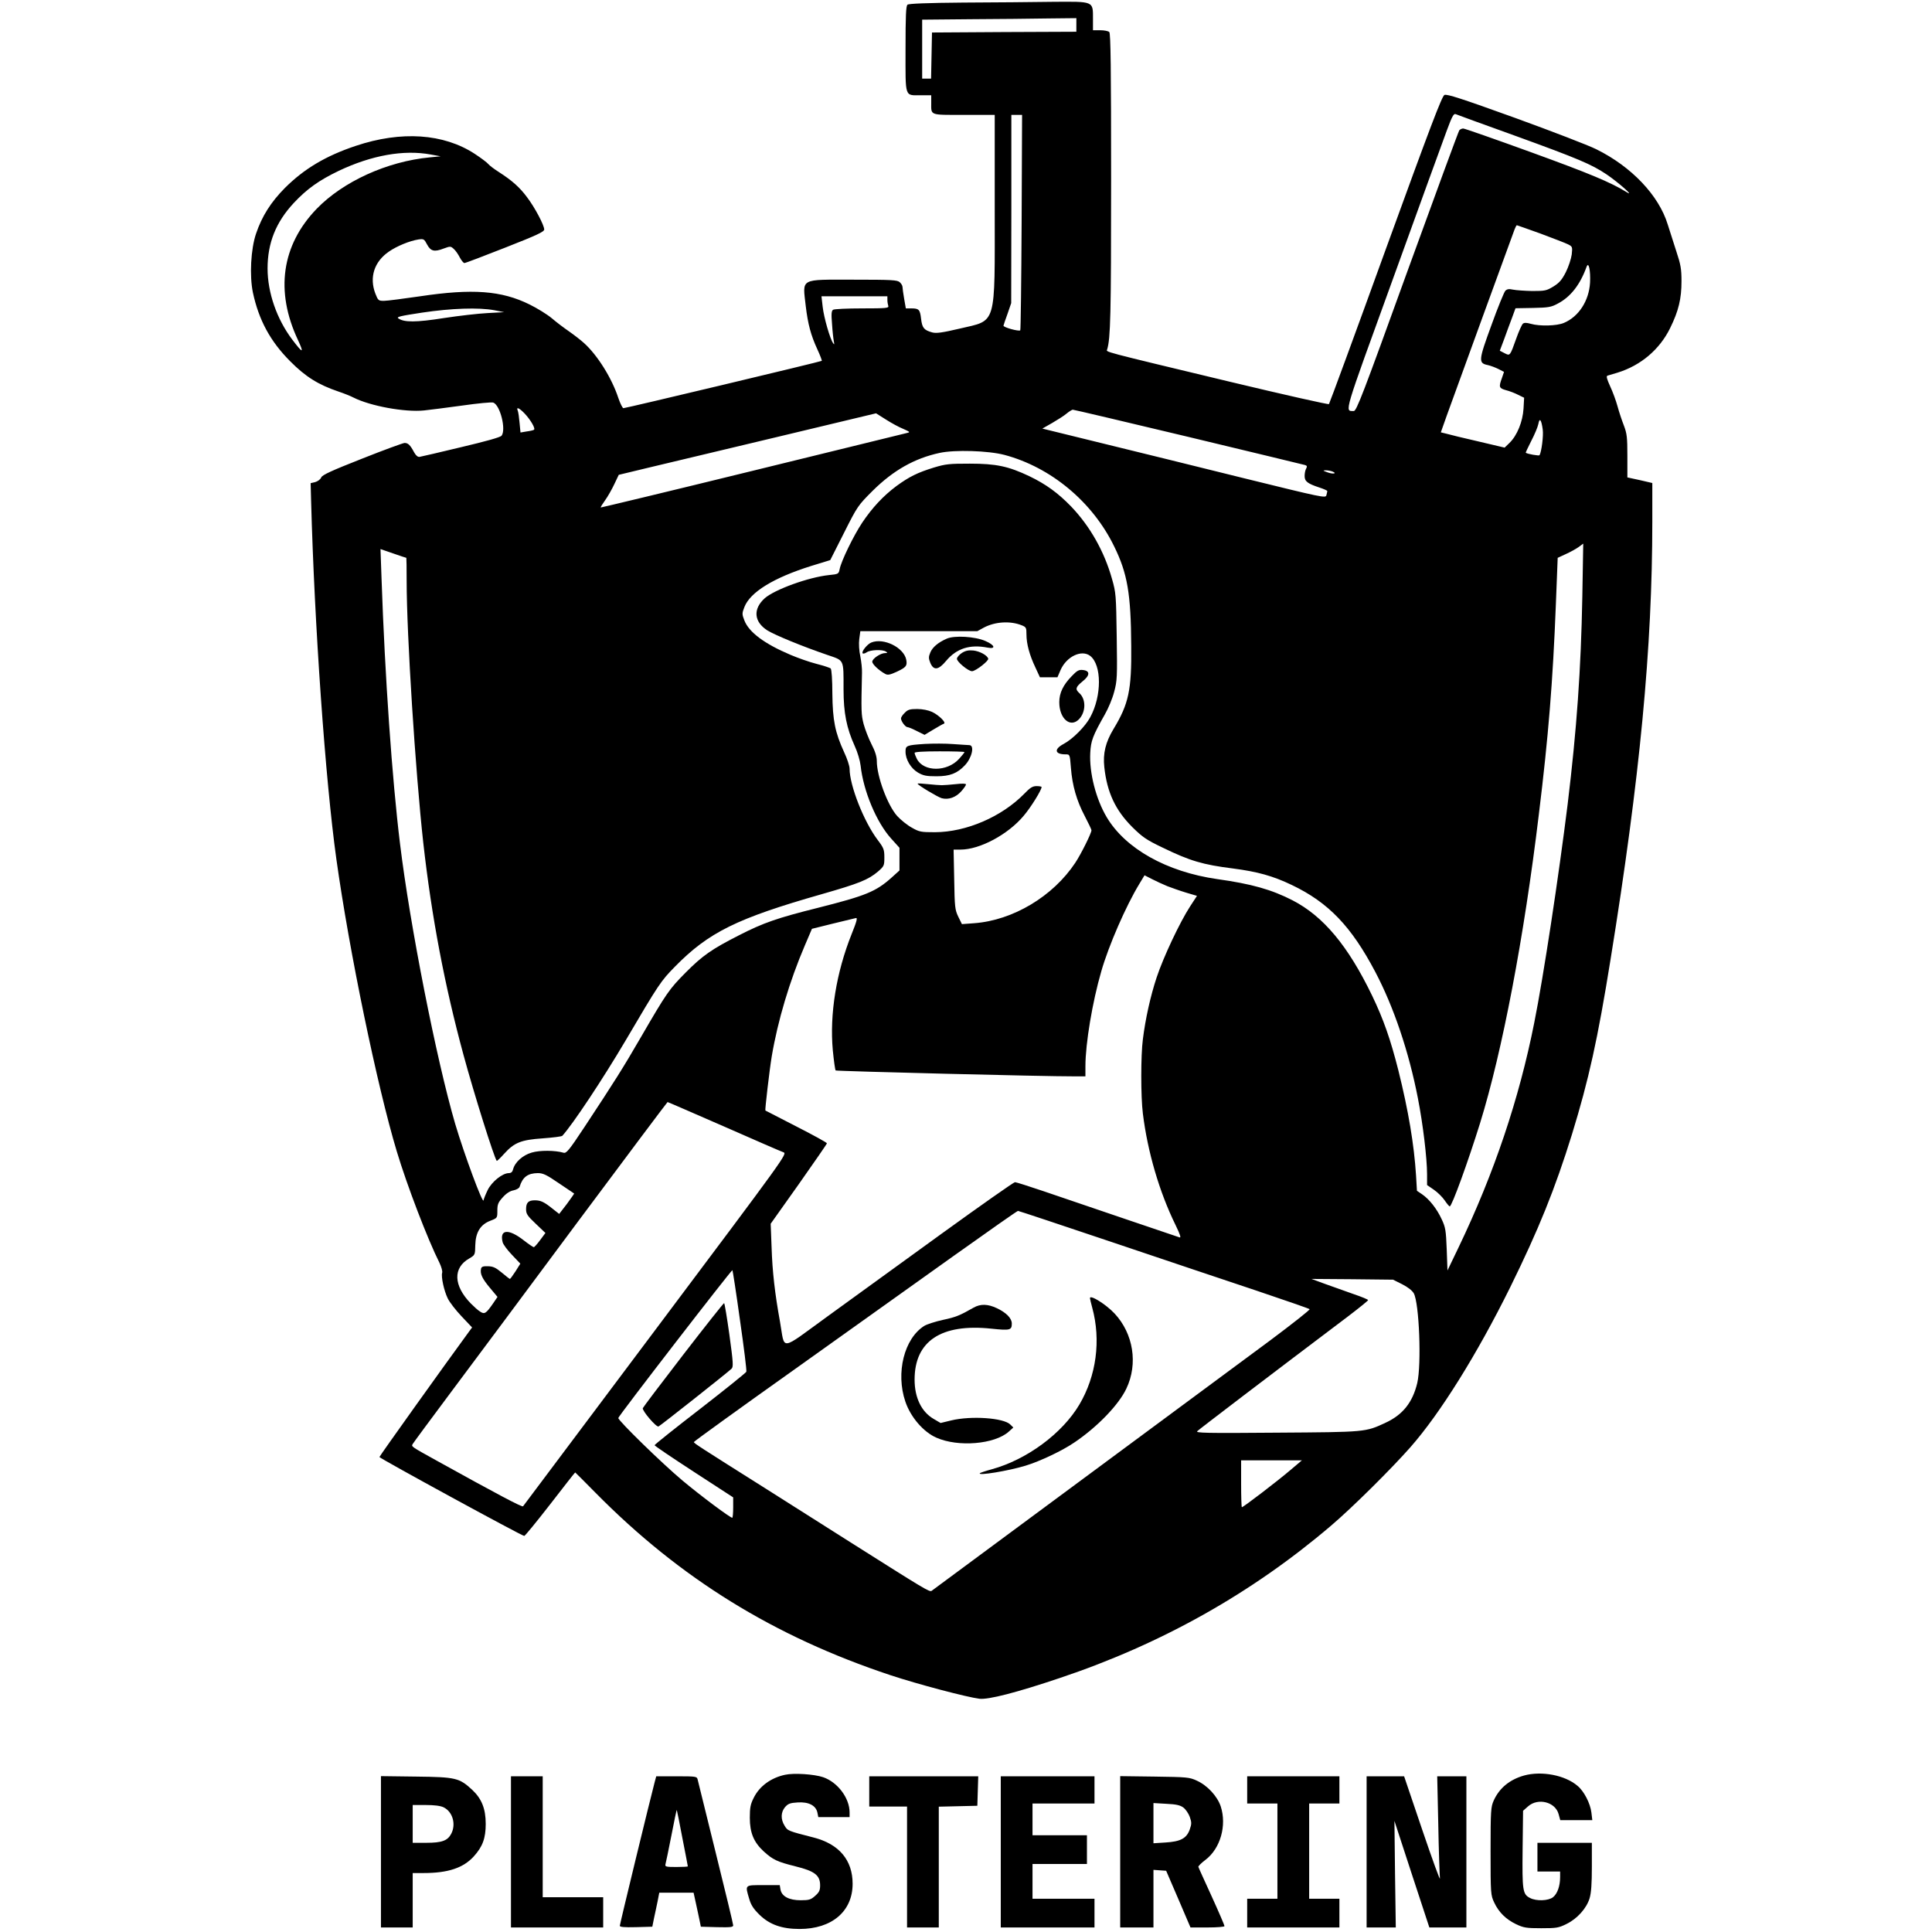
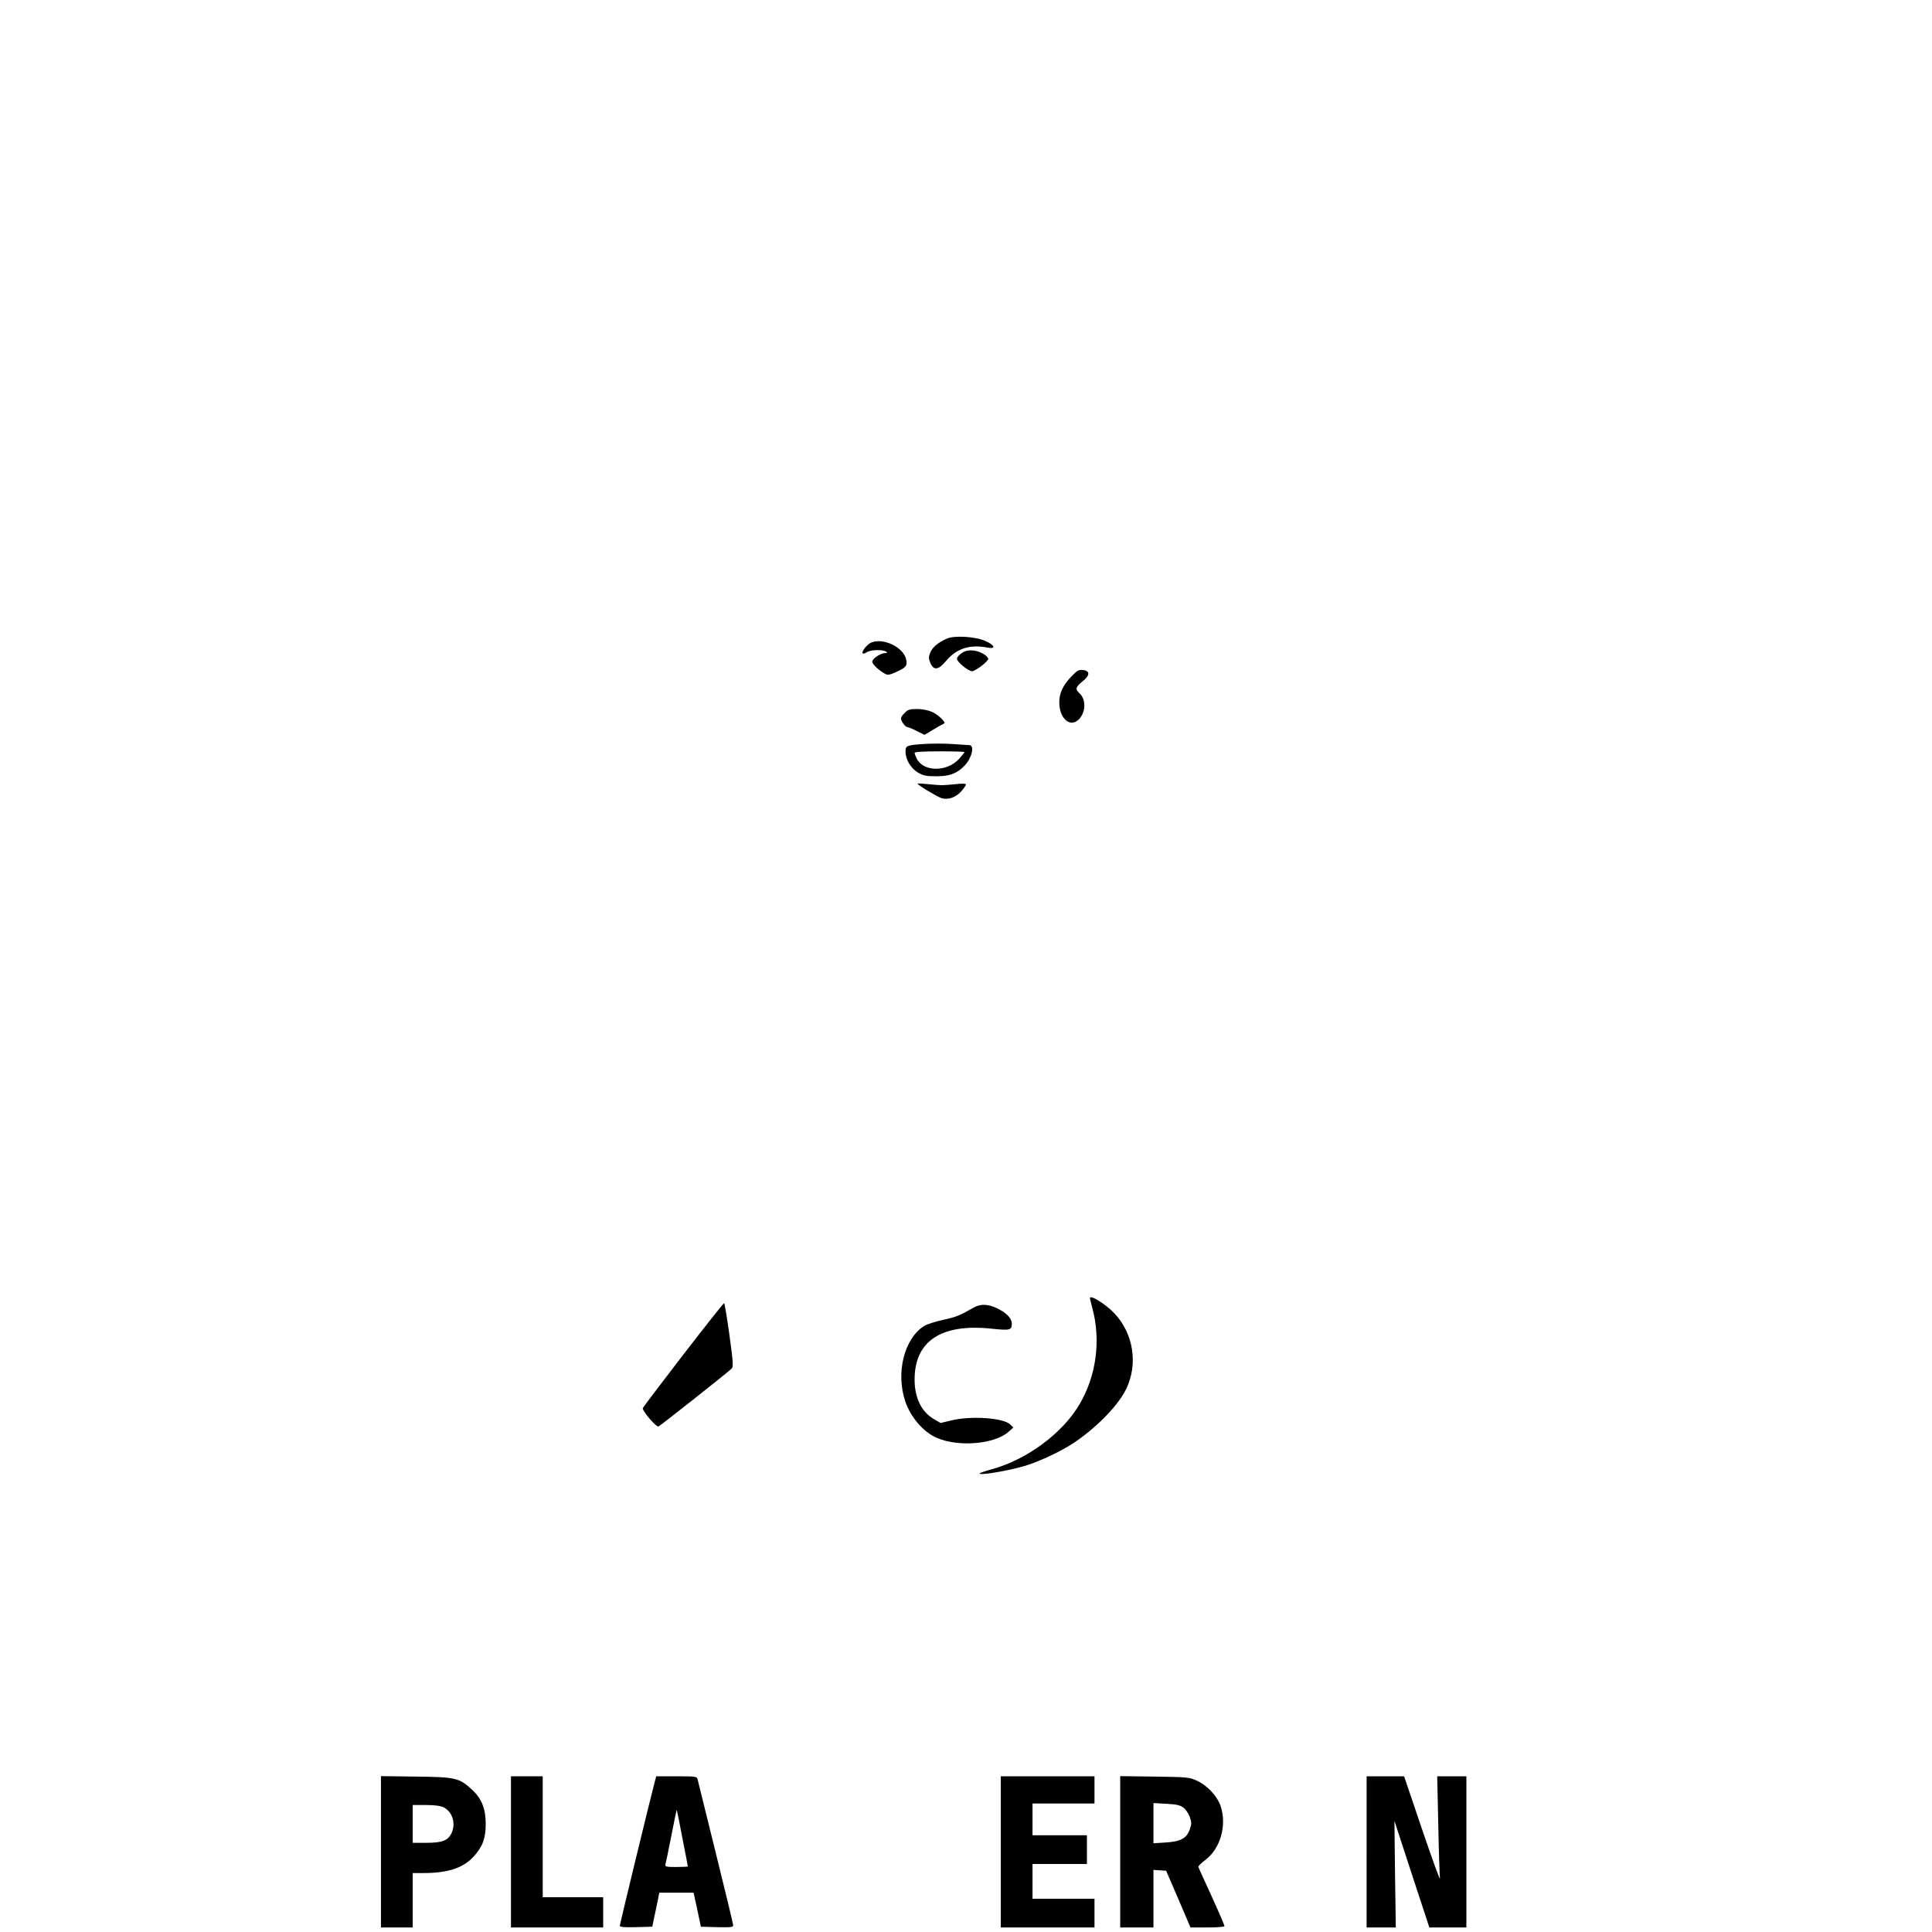
<svg xmlns="http://www.w3.org/2000/svg" version="1.0" width="1278pt" height="1278pt" viewBox="0 0 1278 1278" preserveAspectRatio="xMidYMid meet">
  <g transform="translate(0,1278) scale(0.1,-0.1)" fill="#000000" stroke="none">
-     <path d="M6376 12763 c-245 -2 -364 -7 -373 -14 -10 -9 -13 -70 -13 -295 0 -327 -8 -304 104 -304 l66 0 0 -49 c0 -86 -14 -81 216 -81 l204 0 0 -615 c0 -794 16 -740 -233 -799 -115 -27 -154 -32 -180 -25 -55 15 -67 30 -74 89 -7 62 -14 70 -64 70 l-37 0 -11 63 c-6 35 -11 70 -11 79 0 8 -8 22 -18 31 -16 15 -53 17 -305 17 -361 0 -338 13 -317 -175 14 -118 34 -193 76 -284 19 -41 32 -76 30 -78 -5 -5 -1296 -313 -1312 -313 -6 0 -21 30 -34 68 -43 131 -138 283 -227 363 -22 20 -66 54 -99 77 -32 22 -84 61 -114 87 -30 25 -96 66 -147 91 -186 92 -378 106 -725 54 -110 -16 -217 -30 -238 -30 -36 0 -39 2 -57 48 -41 107 -8 211 90 278 52 36 137 71 195 80 35 5 38 3 57 -33 24 -45 48 -51 110 -27 44 16 46 16 66 -2 12 -10 30 -36 40 -56 11 -21 25 -38 31 -38 7 0 128 46 270 102 209 82 258 105 258 120 0 28 -62 146 -114 214 -49 66 -99 110 -186 166 -30 19 -62 43 -70 53 -8 10 -48 40 -89 67 -206 135 -487 154 -788 53 -198 -66 -342 -152 -469 -279 -92 -93 -151 -186 -190 -301 -35 -102 -44 -280 -21 -390 39 -182 115 -323 247 -455 101 -102 186 -155 319 -200 36 -12 81 -30 100 -40 111 -56 340 -98 466 -85 33 3 146 18 250 32 105 15 198 24 208 20 46 -17 86 -179 55 -219 -9 -11 -103 -37 -268 -76 -140 -34 -263 -62 -274 -64 -12 -2 -24 8 -36 29 -26 49 -40 63 -64 63 -11 -1 -138 -47 -281 -104 -203 -80 -262 -107 -270 -124 -5 -13 -23 -26 -40 -31 l-30 -7 3 -115 c22 -823 94 -1847 167 -2371 85 -609 270 -1504 400 -1935 68 -226 204 -581 282 -736 13 -27 21 -56 18 -66 -8 -26 12 -119 37 -170 12 -25 53 -78 91 -118 l70 -74 -20 -27 c-149 -203 -593 -824 -593 -830 0 -8 942 -522 958 -522 5 0 82 94 172 210 89 115 163 210 165 210 1 0 62 -61 136 -136 559 -566 1179 -949 1949 -1205 181 -60 507 -146 589 -156 59 -7 246 41 531 137 673 225 1272 562 1795 1008 140 119 397 374 525 519 197 224 441 615 660 1058 188 382 296 649 409 1013 110 358 170 627 255 1157 194 1200 276 2061 276 2895 l0 255 -82 19 -83 18 0 141 c0 125 -3 149 -23 202 -13 33 -32 90 -42 127 -10 37 -32 97 -49 133 -21 46 -27 67 -18 70 7 2 37 11 67 20 155 48 279 154 348 295 56 114 75 194 75 310 0 81 -5 110 -35 200 -19 58 -44 137 -56 175 -59 193 -240 383 -473 498 -52 26 -294 119 -539 208 -352 127 -448 158 -465 151 -17 -8 -93 -209 -389 -1023 -202 -558 -371 -1017 -375 -1022 -4 -4 -297 62 -652 147 -875 210 -820 196 -815 215 22 73 26 224 26 1117 0 741 -3 973 -12 982 -7 7 -34 12 -60 12 l-48 0 0 75 c0 119 8 115 -267 113 -126 -2 -390 -4 -587 -5z m744 -148 l0 -45 -477 -2 -478 -3 -3 -152 -3 -153 -29 0 -30 0 0 195 0 195 323 3 c177 1 406 3 510 5 l187 2 0 -45z m2905 -734 c416 -151 503 -188 603 -255 78 -53 191 -153 132 -117 -105 65 -247 124 -635 265 -237 86 -437 156 -446 156 -9 0 -21 -6 -26 -12 -5 -7 -160 -428 -344 -935 -293 -810 -336 -923 -354 -922 -61 2 -73 -42 261 879 172 476 332 916 355 978 34 92 45 112 58 107 9 -4 187 -69 396 -144z m-3267 -570 c-2 -390 -6 -712 -9 -716 -9 -9 -114 20 -111 31 1 5 13 41 27 79 l24 70 1 623 0 622 35 0 36 0 -3 -709z m-3909 447 l66 -12 -72 -7 c-283 -27 -574 -160 -749 -341 -231 -240 -275 -544 -123 -867 42 -91 33 -91 -38 3 -102 135 -163 311 -163 470 0 169 55 306 173 433 88 94 167 150 298 213 217 103 430 141 608 108z m7341 -523 c83 -31 166 -63 182 -71 30 -15 30 -18 25 -67 -4 -29 -21 -81 -39 -117 -26 -51 -43 -71 -82 -95 -46 -28 -56 -30 -140 -30 -50 1 -107 5 -127 9 -27 6 -39 4 -51 -7 -8 -8 -50 -110 -92 -227 -86 -235 -88 -252 -24 -265 18 -4 50 -16 70 -26 l37 -19 -14 -41 c-22 -60 -19 -67 27 -80 24 -6 60 -20 81 -31 l39 -19 -4 -72 c-5 -85 -42 -178 -93 -227 l-32 -31 -174 41 c-96 22 -191 45 -211 51 l-37 9 40 113 c45 126 432 1187 448 1230 6 15 12 27 15 27 2 0 72 -25 156 -55z m328 -325 c-7 -120 -75 -225 -173 -266 -46 -20 -160 -23 -219 -6 -28 8 -43 8 -52 1 -7 -6 -27 -50 -44 -98 -42 -118 -41 -116 -78 -97 l-31 16 29 77 c15 43 39 106 52 141 l23 63 115 2 c102 2 121 5 165 29 84 44 147 124 190 243 14 38 27 -24 23 -105z m-4648 -114 c0 -13 3 -31 6 -40 5 -14 -14 -16 -172 -16 -99 0 -185 -4 -193 -9 -11 -7 -13 -27 -7 -96 3 -49 9 -100 12 -114 4 -20 3 -23 -5 -11 -20 27 -61 169 -69 240 l-8 70 218 0 218 0 0 -24z m-2601 -68 l66 -13 -110 -6 c-60 -3 -191 -18 -289 -33 -183 -29 -264 -29 -301 -2 -14 10 13 16 157 38 194 29 375 35 477 16z m203 -685 c39 -42 72 -99 60 -106 -4 -3 -25 -8 -48 -11 l-41 -7 -6 63 c-3 35 -8 71 -12 81 -12 28 9 20 47 -20z m4389 -153 c415 -100 762 -183 771 -186 14 -4 16 -9 8 -24 -6 -10 -10 -32 -10 -49 0 -35 19 -50 98 -76 28 -9 52 -20 52 -23 0 -4 -3 -16 -6 -28 -5 -20 -23 -16 -547 113 -298 74 -720 178 -937 231 l-395 97 65 37 c36 21 79 48 95 62 17 14 35 25 41 26 7 0 351 -81 765 -180z m-1886 53 c45 -20 47 -22 25 -27 -14 -4 -475 -116 -1024 -251 -550 -135 -1001 -243 -1002 -242 -2 2 11 23 29 48 18 25 45 73 61 107 l29 61 191 46 c105 25 488 116 851 203 l660 158 65 -41 c36 -23 87 -51 115 -62z m4230 -4 c6 -40 -8 -148 -21 -170 -3 -6 -81 8 -91 16 -2 1 15 36 36 78 22 42 43 92 47 112 8 45 20 30 29 -36z m-3561 -168 c308 -82 583 -311 726 -605 88 -179 111 -313 113 -659 3 -293 -17 -384 -117 -549 -53 -88 -71 -162 -61 -253 18 -166 73 -284 185 -396 67 -66 92 -84 201 -136 181 -88 266 -113 466 -138 161 -21 263 -49 388 -109 243 -116 394 -274 553 -576 122 -232 222 -529 281 -833 34 -173 61 -400 61 -505 l0 -71 45 -31 c25 -17 57 -49 72 -71 14 -21 29 -39 33 -39 14 0 121 295 201 552 147 475 290 1225 388 2038 64 521 93 883 113 1393 l12 307 54 25 c29 13 67 34 84 46 l31 23 -6 -350 c-9 -485 -37 -877 -97 -1373 -59 -476 -160 -1142 -221 -1446 -100 -504 -265 -995 -500 -1485 l-74 -154 -5 139 c-5 126 -8 146 -33 199 -32 70 -82 133 -130 166 l-34 23 -6 102 c-13 204 -50 426 -117 695 -52 205 -98 337 -174 495 -159 329 -322 524 -525 629 -140 72 -272 109 -500 141 -334 48 -606 201 -730 409 -72 121 -116 295 -109 426 4 79 16 112 97 255 22 38 50 105 61 148 20 74 21 97 17 366 -4 274 -5 290 -31 381 -51 182 -145 348 -270 479 -87 90 -167 148 -277 201 -139 66 -220 83 -394 83 -134 0 -159 -2 -238 -26 -107 -33 -162 -60 -247 -122 -87 -65 -160 -143 -227 -243 -57 -86 -139 -254 -149 -308 -6 -30 -8 -32 -70 -38 -135 -14 -361 -96 -426 -154 -78 -71 -71 -155 18 -212 50 -31 232 -106 396 -162 114 -39 108 -25 108 -227 0 -157 20 -257 74 -376 19 -41 35 -96 39 -130 18 -167 105 -375 202 -482 l55 -61 0 -75 0 -75 -52 -47 c-104 -93 -170 -120 -487 -200 -268 -67 -361 -99 -521 -181 -181 -92 -243 -135 -355 -248 -108 -109 -125 -133 -295 -426 -118 -204 -177 -297 -373 -594 -105 -159 -121 -177 -140 -171 -55 16 -155 17 -209 1 -60 -17 -112 -64 -124 -111 -4 -17 -13 -25 -28 -25 -42 0 -113 -57 -140 -112 -14 -29 -26 -59 -27 -67 -2 -38 -128 303 -188 505 -124 424 -299 1311 -365 1854 -52 424 -100 1107 -122 1751 l-7 197 84 -29 c46 -16 85 -29 87 -29 1 0 2 -69 2 -152 0 -356 58 -1263 110 -1733 55 -489 141 -943 266 -1403 69 -255 203 -681 220 -701 2 -2 24 19 49 47 67 74 111 92 256 102 67 5 125 12 129 17 69 76 267 374 417 628 223 379 234 395 328 491 223 227 409 319 970 479 248 71 308 95 373 150 40 35 42 39 42 93 0 52 -4 63 -45 117 -91 121 -185 360 -185 470 0 18 -16 67 -36 109 -60 131 -76 210 -78 388 0 90 -5 161 -11 166 -5 5 -48 19 -95 31 -47 12 -123 39 -170 59 -173 73 -276 150 -306 228 -16 41 -16 47 0 88 38 99 193 194 441 272 l127 39 91 180 c89 177 92 181 191 280 136 134 275 213 441 249 100 22 323 15 429 -13z m2170 -110 c35 -14 2 -19 -34 -5 -30 11 -32 12 -10 13 14 0 34 -4 44 -8z m-2056 -1017 c30 -12 32 -16 32 -61 0 -62 20 -136 59 -218 l30 -65 58 0 58 0 21 49 c40 89 139 136 196 92 76 -60 77 -263 0 -405 -33 -62 -116 -145 -176 -177 -66 -35 -59 -69 13 -69 28 0 28 0 35 -89 9 -117 38 -218 92 -320 24 -46 44 -88 44 -93 0 -19 -69 -158 -107 -215 -147 -222 -412 -381 -669 -400 l-81 -6 -24 49 c-22 46 -24 62 -27 247 l-4 197 46 0 c127 0 313 99 417 223 48 56 119 171 119 191 0 3 -15 6 -33 6 -26 0 -43 -10 -82 -51 -149 -152 -383 -253 -590 -254 -93 0 -104 2 -153 30 -30 16 -73 51 -97 77 -64 71 -135 263 -135 364 0 29 -11 65 -35 111 -19 37 -42 97 -52 133 -16 63 -17 79 -11 340 1 25 -4 73 -11 108 -8 36 -11 84 -7 115 l7 52 387 0 387 0 44 24 c74 39 174 45 249 15z m964 -1726 c29 -11 85 -31 125 -43 l71 -21 -45 -69 c-69 -106 -178 -338 -222 -471 -41 -124 -74 -273 -91 -409 -14 -106 -14 -380 0 -491 31 -252 109 -519 216 -737 32 -66 38 -87 26 -82 -9 3 -177 60 -372 126 -195 66 -433 147 -529 180 -95 32 -179 59 -187 59 -8 0 -227 -154 -487 -342 -259 -188 -598 -434 -752 -545 -323 -234 -281 -229 -315 -38 -34 187 -51 334 -56 495 l-6 155 186 262 c102 145 186 266 186 270 0 5 -91 55 -203 112 -111 57 -203 105 -204 105 -4 2 28 275 42 358 40 237 118 498 219 734 l47 110 137 34 c75 18 144 35 153 37 13 4 7 -20 -28 -107 -101 -253 -146 -529 -124 -768 7 -70 15 -130 19 -133 6 -5 1394 -40 1575 -39 l77 0 0 68 c0 148 46 424 105 627 49 171 163 432 251 577 l35 58 49 -25 c27 -14 73 -35 102 -47z m-2934 -1589 c202 -89 379 -166 394 -171 27 -10 22 -16 -844 -1171 -479 -639 -874 -1166 -878 -1171 -7 -7 -176 83 -575 304 -166 92 -165 91 -155 108 5 9 121 166 257 348 137 183 513 688 836 1123 324 435 591 791 593 791 3 0 170 -73 372 -161z m-1091 -376 c54 -36 99 -67 101 -68 1 -1 -21 -32 -48 -69 l-51 -66 -42 33 c-57 46 -80 57 -119 57 -43 0 -58 -15 -58 -59 0 -31 9 -44 64 -96 l64 -61 -35 -47 c-19 -26 -38 -47 -42 -47 -4 0 -34 20 -66 45 -101 79 -162 74 -140 -12 3 -14 31 -52 62 -84 l55 -58 -32 -51 c-18 -27 -34 -50 -37 -50 -2 0 -27 19 -54 42 -40 33 -57 41 -91 42 -33 1 -43 -3 -46 -17 -7 -34 8 -65 59 -126 l50 -60 -30 -44 c-45 -65 -56 -73 -85 -53 -14 8 -41 33 -61 53 -116 119 -120 237 -10 299 37 22 38 23 39 87 2 85 34 137 100 162 46 18 46 18 46 66 0 42 5 55 36 89 23 26 48 42 71 46 19 4 37 14 40 23 20 65 54 90 120 91 35 0 57 -10 140 -67z m3657 -389 c336 -113 766 -258 956 -321 190 -64 349 -119 353 -123 4 -4 -113 -96 -260 -206 -147 -109 -344 -255 -438 -324 -93 -69 -534 -395 -980 -725 -445 -329 -816 -603 -822 -608 -14 -10 -44 9 -528 315 -143 91 -397 252 -565 358 -452 285 -480 303 -480 311 0 4 296 218 658 475 361 258 842 601 1067 761 226 161 414 293 419 293 5 0 284 -93 620 -206z m-2459 -517 c26 -180 45 -333 42 -341 -3 -7 -141 -118 -306 -246 -166 -128 -301 -236 -301 -240 0 -4 117 -83 260 -176 l260 -169 0 -67 c0 -38 -3 -68 -6 -68 -14 0 -207 144 -329 246 -135 113 -425 396 -425 414 0 12 750 983 755 978 2 -2 25 -150 50 -331z m4380 238 c37 -19 66 -41 77 -60 36 -64 52 -470 23 -594 -31 -128 -95 -209 -209 -262 -135 -63 -130 -62 -721 -66 -474 -4 -538 -2 -525 10 13 13 472 363 993 756 75 57 137 107 137 111 0 4 -44 22 -97 40 -54 19 -138 49 -188 67 l-90 33 270 -2 270 -3 60 -30z m-741 -1231 c-82 -70 -309 -244 -319 -244 -3 0 -5 70 -5 155 l0 155 201 0 201 0 -78 -66z" />
    <path d="M6262 8555 c-57 -25 -94 -57 -108 -91 -12 -29 -12 -39 0 -69 22 -52 54 -48 105 14 69 82 157 110 274 87 57 -11 48 17 -15 44 -68 30 -206 38 -256 15z" />
    <path d="M5764 8530 c-26 -10 -66 -59 -58 -71 3 -5 15 -2 27 6 24 17 104 20 127 5 12 -8 12 -10 -5 -10 -30 0 -85 -37 -85 -57 0 -17 44 -58 86 -81 16 -9 31 -6 75 14 63 30 71 39 64 79 -15 81 -149 148 -231 115z" />
    <path d="M6363 8461 c-18 -12 -33 -29 -33 -39 0 -20 75 -82 100 -82 23 0 112 69 107 83 -7 23 -56 49 -98 54 -33 3 -52 -1 -76 -16z" />
    <path d="M7090 8308 c-57 -58 -83 -112 -83 -173 0 -110 74 -172 131 -112 46 49 46 132 2 172 -29 26 -25 40 20 77 51 40 52 71 3 76 -26 3 -39 -4 -73 -40z" />
    <path d="M5985 8065 c-14 -13 -25 -30 -25 -37 0 -19 29 -58 43 -58 6 0 34 -11 62 -26 l51 -25 58 35 c32 19 63 37 70 39 17 7 -34 57 -79 78 -24 11 -63 19 -98 19 -48 0 -62 -4 -82 -25z" />
    <path d="M6118 7859 c-122 -8 -128 -11 -128 -51 0 -52 35 -111 83 -139 35 -20 55 -24 122 -24 88 0 137 19 187 72 47 49 66 132 31 134 -10 0 -58 4 -108 7 -49 4 -134 4 -187 1z m262 -54 c0 -3 -16 -23 -36 -45 -79 -87 -234 -87 -279 0 -8 16 -15 34 -15 40 0 6 56 10 165 10 91 0 165 -2 165 -5z" />
    <path d="M6070 7596 c0 -9 130 -87 159 -96 45 -12 94 5 130 46 17 19 31 39 31 45 0 6 -24 7 -67 2 -38 -4 -79 -7 -93 -7 -14 0 -55 3 -92 7 -38 4 -68 6 -68 3z" />
    <path d="M7210 4193 c0 -5 7 -33 15 -63 59 -216 27 -452 -85 -641 -113 -191 -347 -364 -579 -428 -41 -11 -76 -23 -79 -26 -19 -19 189 15 303 50 95 29 243 99 323 154 151 102 293 249 343 356 78 164 46 363 -78 496 -57 61 -163 127 -163 102z" />
    <path d="M6440 4130 c-91 -52 -118 -63 -203 -81 -50 -11 -105 -29 -122 -39 -134 -83 -191 -312 -126 -502 35 -103 120 -201 205 -238 144 -64 386 -44 479 40 l30 27 -20 20 c-44 44 -259 59 -391 27 l-70 -17 -46 27 c-81 47 -126 141 -126 260 0 255 176 372 508 337 124 -13 135 -10 135 34 0 35 -37 72 -98 101 -61 29 -109 30 -155 4z" />
    <path d="M4519 3818 c-145 -188 -265 -347 -267 -353 -4 -18 89 -127 104 -121 12 5 450 351 483 382 13 12 11 41 -14 224 -16 115 -32 210 -35 210 -4 0 -126 -154 -271 -342z" />
-     <path d="M5193 1040 c-93 -20 -169 -75 -207 -152 -22 -43 -26 -66 -26 -132 0 -100 26 -162 92 -223 61 -55 87 -68 211 -99 126 -31 162 -59 162 -125 0 -34 -6 -46 -33 -70 -28 -25 -40 -29 -95 -29 -77 0 -125 25 -134 70 l-5 30 -109 0 c-124 0 -121 4 -93 -91 12 -41 28 -66 69 -106 66 -64 147 -93 264 -93 214 0 351 117 351 299 0 157 -90 263 -258 306 -168 43 -172 44 -192 78 -27 43 -25 90 3 123 20 23 34 28 83 31 73 5 121 -20 131 -67 l6 -30 103 0 104 0 0 31 c0 95 -79 200 -175 233 -59 20 -193 29 -252 16z" />
-     <path d="M10081 1035 c-95 -27 -163 -83 -200 -165 -19 -42 -21 -65 -21 -335 0 -283 1 -291 24 -340 30 -64 77 -111 146 -144 49 -23 67 -26 165 -26 100 0 115 2 167 28 72 35 133 104 153 170 11 36 15 98 15 209 l0 158 -180 0 -180 0 0 -95 0 -95 75 0 75 0 0 -37 c0 -59 -18 -110 -47 -133 -31 -24 -110 -27 -152 -5 -49 25 -52 49 -49 324 l3 253 33 29 c65 58 180 30 202 -51 l11 -40 106 0 106 0 -6 50 c-7 60 -49 142 -92 177 -83 71 -238 100 -354 68z" />
    <path d="M2520 531 l0 -501 105 0 105 0 0 180 0 180 73 0 c161 0 262 34 331 110 59 65 79 121 79 215 0 101 -27 167 -90 226 -85 78 -107 84 -370 87 l-233 3 0 -500z m414 294 c60 -29 84 -111 51 -175 -24 -46 -62 -60 -165 -60 l-90 0 0 125 0 125 86 0 c56 0 97 -5 118 -15z" />
    <path d="M3380 530 l0 -500 305 0 305 0 0 100 0 100 -200 0 -200 0 0 400 0 400 -105 0 -105 0 0 -500z" />
    <path d="M4331 993 c-27 -101 -231 -941 -231 -952 0 -8 28 -11 107 -9 l108 3 11 55 c7 30 17 81 24 113 l11 57 114 0 113 0 16 -73 c9 -39 19 -90 24 -112 l8 -40 107 -3 c90 -2 107 0 107 12 0 9 -52 224 -115 478 -63 255 -117 473 -120 486 -5 21 -9 22 -140 22 l-134 0 -10 -37z m183 -372 c20 -101 36 -185 36 -187 0 -2 -34 -4 -76 -4 -68 0 -76 2 -72 18 3 9 20 94 39 189 18 94 34 171 36 170 1 -1 18 -85 37 -186z" />
-     <path d="M5750 930 l0 -100 125 0 125 0 0 -400 0 -400 105 0 105 0 0 400 0 399 128 3 127 3 3 98 3 97 -361 0 -360 0 0 -100z" />
    <path d="M6620 530 l0 -500 310 0 310 0 0 95 0 95 -205 0 -205 0 0 115 0 115 180 0 180 0 0 95 0 95 -180 0 -180 0 0 105 0 105 205 0 205 0 0 90 0 90 -310 0 -310 0 0 -500z" />
    <path d="M7410 531 l0 -501 110 0 110 0 0 191 0 190 42 -3 42 -3 81 -188 80 -187 112 0 c64 0 113 4 113 9 0 5 -38 94 -85 197 -47 103 -87 190 -88 195 -1 5 20 26 48 47 98 75 141 227 100 353 -23 68 -89 139 -158 170 -49 23 -66 24 -279 27 l-228 3 0 -500z m418 292 c15 -11 34 -39 42 -61 13 -37 13 -47 0 -84 -21 -59 -61 -80 -161 -86 l-79 -5 0 133 0 133 85 -5 c65 -3 92 -9 113 -25z" />
-     <path d="M8250 940 l0 -90 100 0 100 0 0 -315 0 -315 -100 0 -100 0 0 -95 0 -95 305 0 305 0 0 95 0 95 -100 0 -100 0 0 315 0 315 100 0 100 0 0 90 0 90 -305 0 -305 0 0 -90z" />
    <path d="M9040 530 l0 -500 96 0 97 0 -5 353 -4 352 115 -352 116 -353 123 0 122 0 0 500 0 500 -96 0 -97 0 7 -317 c3 -175 9 -336 11 -358 3 -22 -49 121 -116 318 l-121 357 -124 0 -124 0 0 -500z" />
  </g>
</svg>